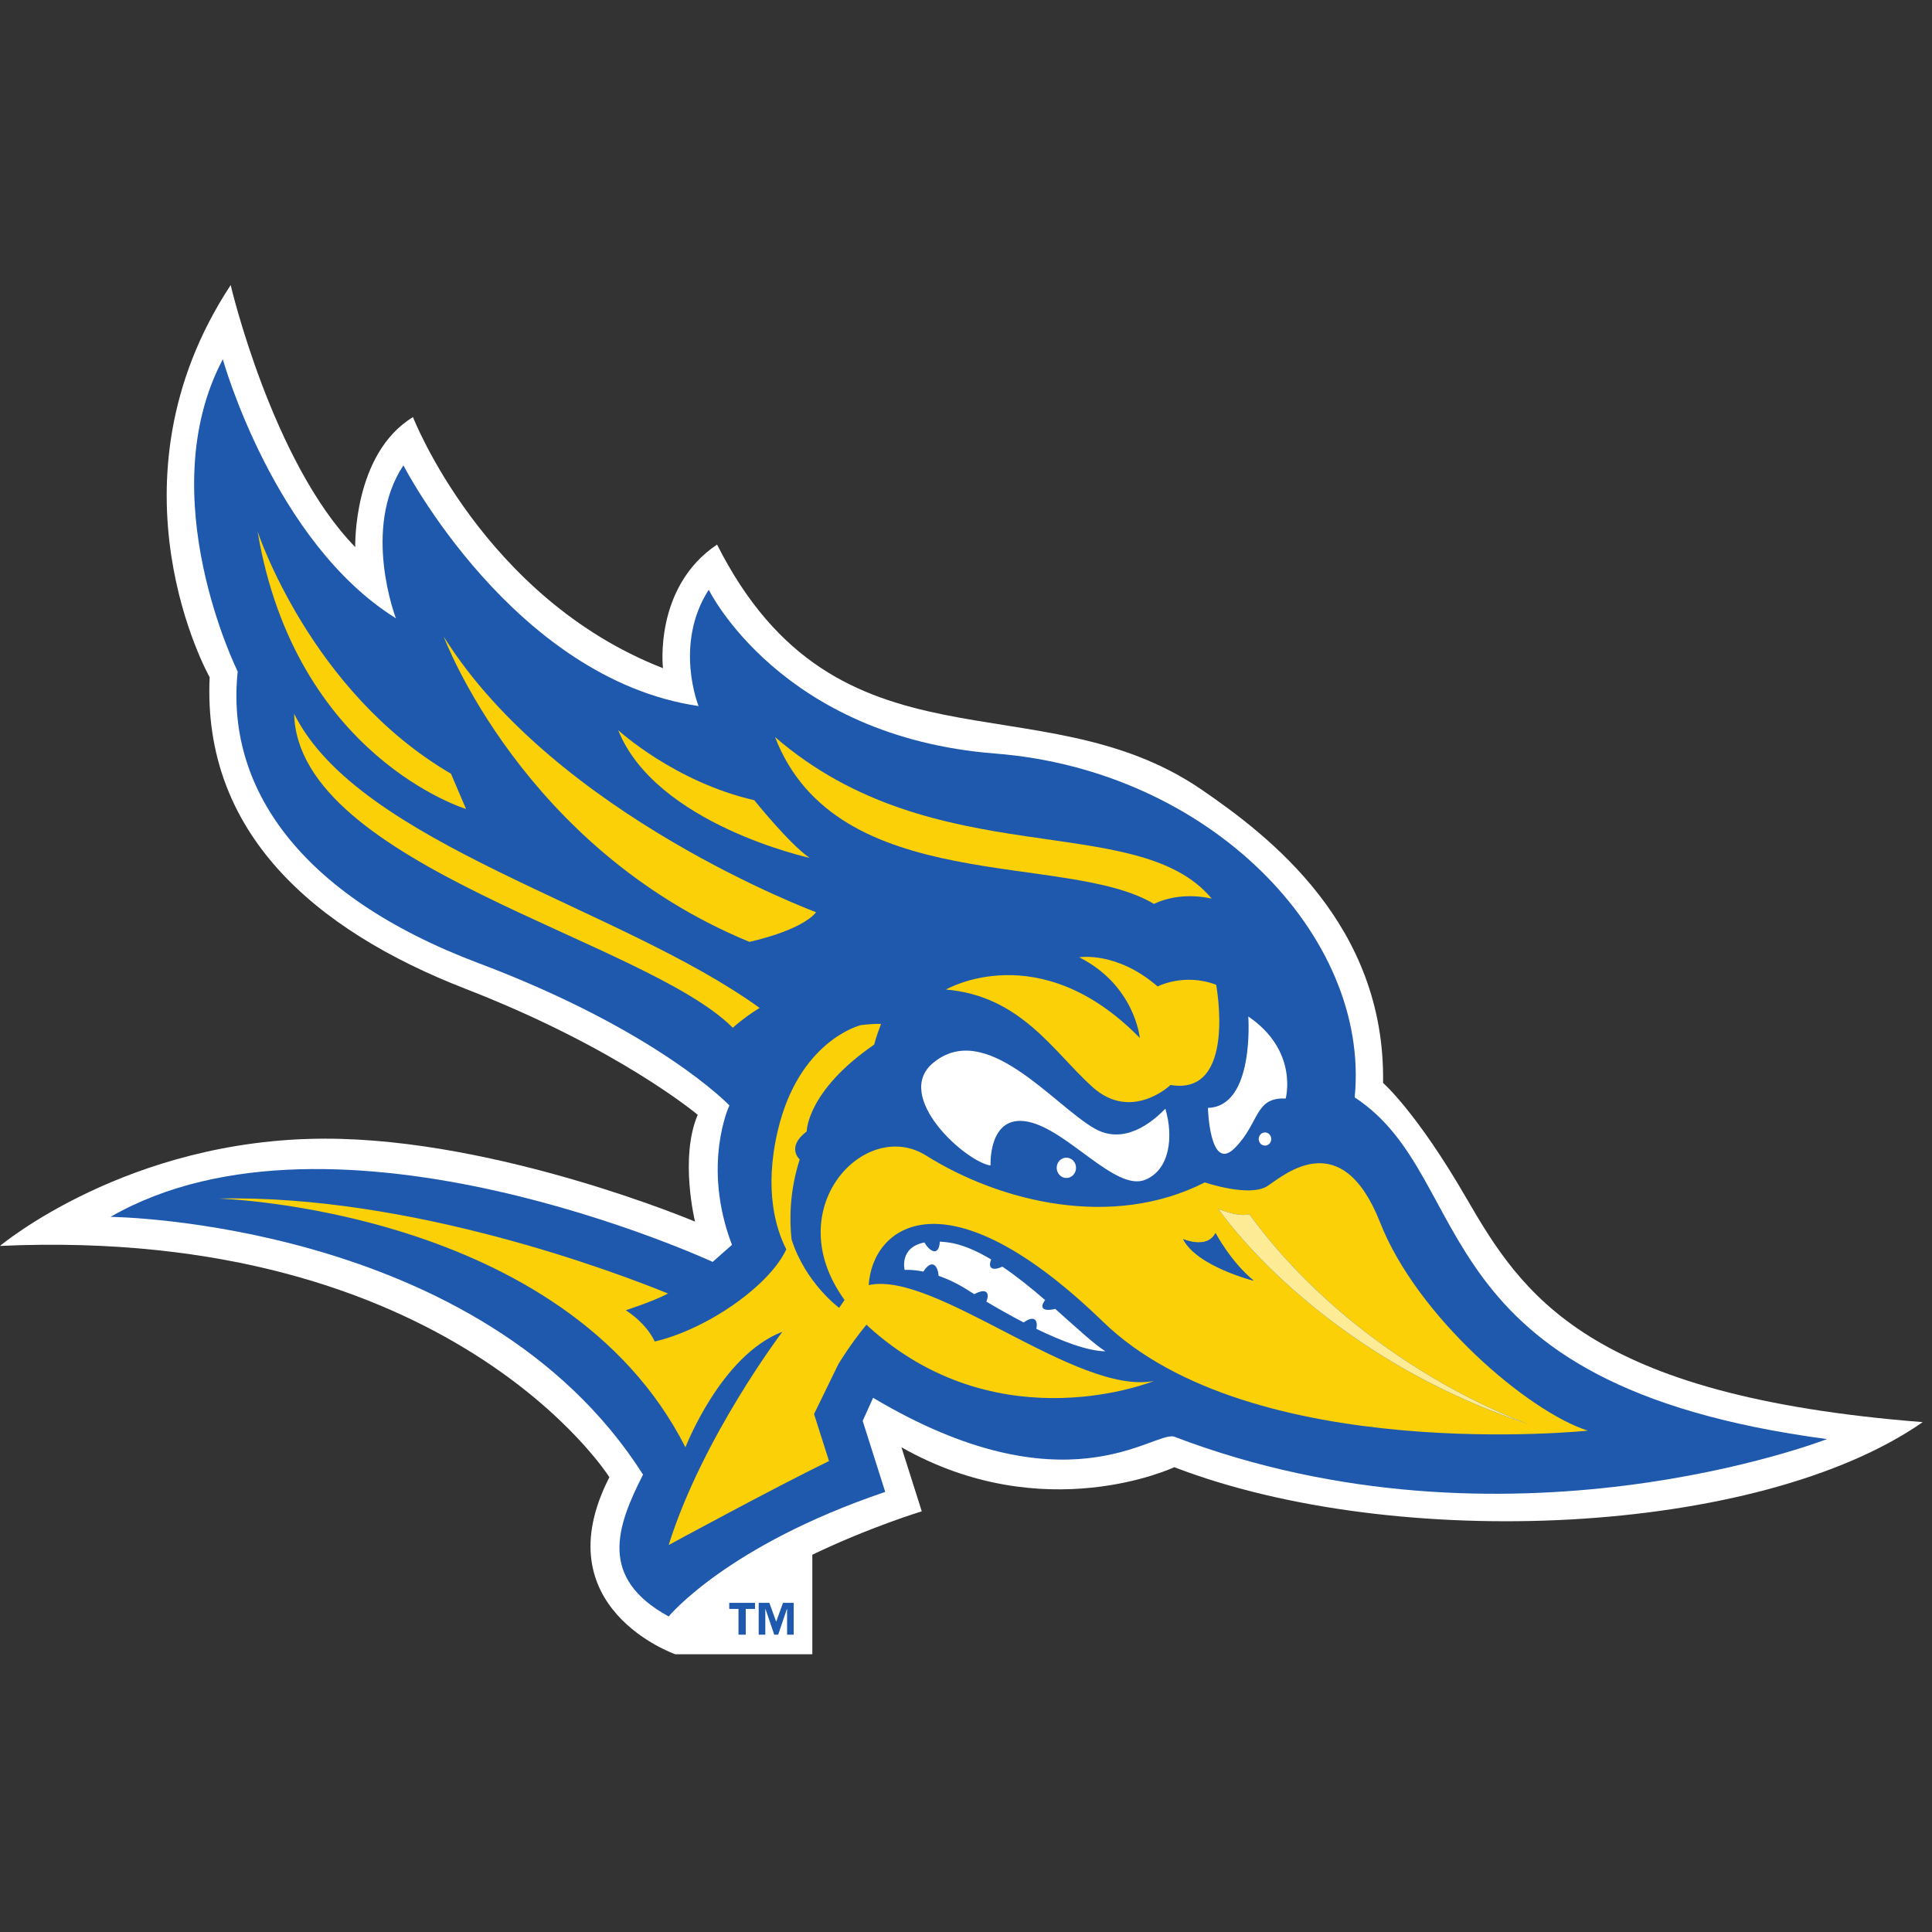
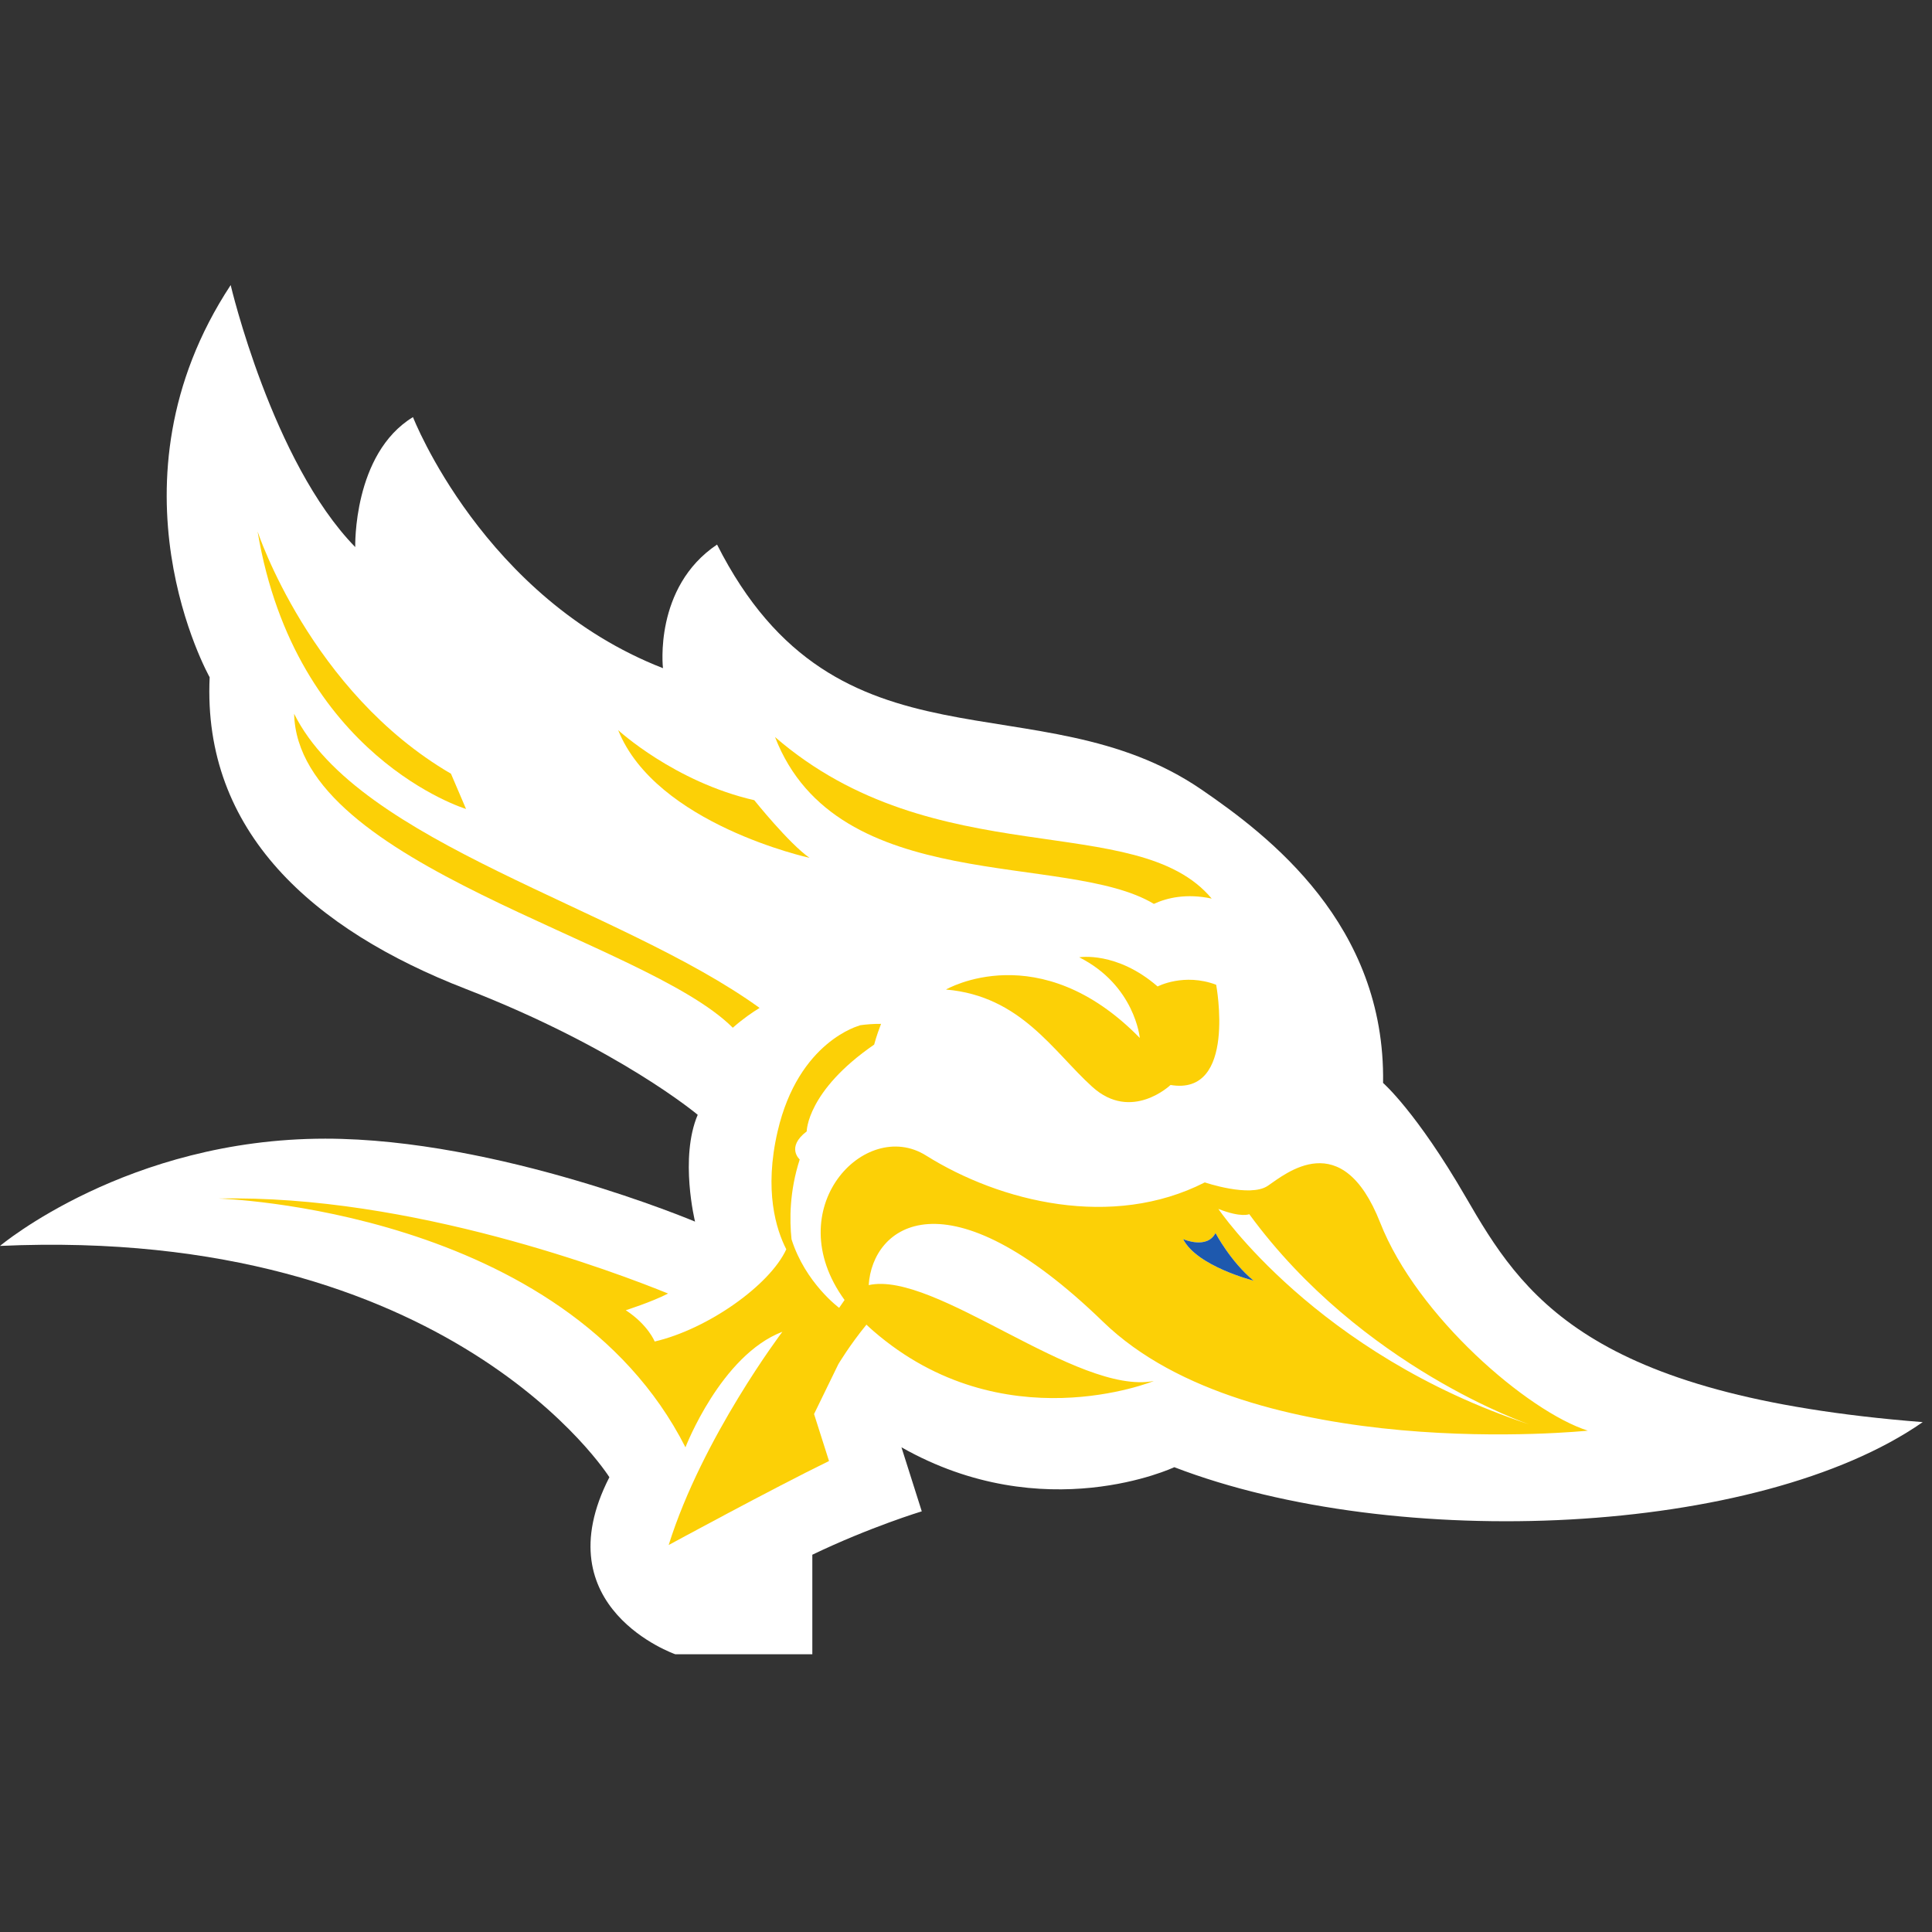
<svg xmlns="http://www.w3.org/2000/svg" width="200px" height="200px" viewBox="0 0 200 200" version="1.1">
  <rect x="0" y="0" width="200" height="200" fill="#333333" stroke="none" />
  <title>bakersfield</title>
  <desc>Created with Sketch.</desc>
  <g id="bakersfield" stroke="none" stroke-width="1" fill="none" fill-rule="evenodd">
    <g id="bakersfield_BGL" transform="translate(-0, 0)">
      <g id="bakersfield" transform="translate(0, 29)">
        <g id="g10" transform="translate(99.829, 71.138) scale(-1, 1) rotate(-180) translate(-99.829, -71.138) translate(0, 0.027)" fill-rule="nonzero">
          <g id="g12">
            <path d="M151.744,47.309 C146.621,56.162 143.175,59.143 143.175,59.143 C143.432,75.55 131.33,84.748 124.381,89.512 C107.471,101.098 86.715,90.18 74.229,114.875 C67.645,110.463 68.63,102.079 68.63,102.079 C50.036,109.331 42.751,128.07 42.751,128.07 C36.518,124.272 36.774,114.616 36.774,114.616 C28.179,123.415 23.879,141.737 23.879,141.737 C10.376,121.217 21.703,101.142 21.703,101.142 C20.956,85.143 32.404,75.008 48.237,68.867 C64.062,62.722 72.227,55.845 72.227,55.845 C70.325,51.376 71.951,44.788 71.951,44.788 C71.951,44.788 51.587,53.375 33.678,53.375 C13.197,53.375 0,42.272 0,42.272 C46.714,44.381 63.083,18.328 63.083,18.328 C56.143,4.782 69.908,0 69.908,0 L84.092,0 L84.092,10.304 C90.09,13.184 95.422,14.796 95.422,14.796 L93.318,21.426 C108.129,13.026 121.564,19.365 121.564,19.365 C144.552,10.527 182.055,12.213 199.039,24.031 C164.228,26.76 157.566,37.255 151.744,47.309" id="path14" fill="#FFFFFF" />
-             <path d="M140.237,57.646 C140.243,57.685 140.243,57.72 140.247,57.762 C141.809,74.366 125.25,91.502 103.026,93.242 C80.801,94.979 73.369,110.198 73.369,110.198 C69.733,104.551 72.315,98.157 72.315,98.157 C53.122,100.983 41.76,123.076 41.76,123.076 C37.412,116.522 40.984,107.245 40.984,107.245 C28.349,115.097 23.065,134.057 23.065,134.057 C15.579,119.901 24.608,101.731 24.608,101.731 C23.348,89.908 30.842,78.596 49.519,71.552 C68.202,64.515 75.507,56.816 75.507,56.816 C75.507,56.816 72.613,50.681 75.773,42.381 L73.774,40.618 C73.774,40.618 34.733,58.682 11.442,45.28 C11.442,45.28 49.831,44.911 66.568,18.598 C63.842,13.238 61.914,7.908 69.22,3.914 C69.22,3.914 75.255,11.265 91.638,16.806 L89.305,24.16 L90.385,26.549 C110.309,14.671 119.309,23.073 121.526,22.535 C155.999,9.365 189.131,22.276 189.131,22.276 C146.539,27.93 153.169,49.182 140.237,57.646" id="path16" fill="#1E59AE" />
            <path d="M108.194,36.664 C106.788,37.88 105.281,39.104 103.766,40.126 C102.601,39.598 102.275,40.081 102.606,40.868 C101.06,41.796 99.526,42.462 98.103,42.641 C97.813,42.68 97.55,42.705 97.295,42.717 C97.199,41.249 96.343,41.549 95.692,42.63 C93.061,42.114 93.646,39.785 93.646,39.785 C93.646,39.785 94.373,39.857 95.588,39.614 C96.408,40.909 97.076,40.355 97.164,39.177 C98.088,38.857 99.145,38.366 100.297,37.629 C100.474,37.517 100.664,37.396 100.859,37.278 C102.123,37.964 102.482,37.41 102.107,36.508 C103.271,35.815 104.598,35.056 105.972,34.347 C107.042,35.131 107.476,34.615 107.281,33.688 C109.925,32.401 112.596,31.385 114.431,31.362 C113.215,32.131 111.371,33.866 109.238,35.751 C107.843,35.422 107.632,35.955 108.194,36.664" id="path18" fill="#FFFFFF" />
            <path d="M113.307,54.427 C109.033,56.874 102.055,65.766 96.588,61.21 C92.43,57.744 99.957,50.963 102.543,50.597 C102.543,50.597 102.278,55.935 106.392,55.134 C110.507,54.33 115.469,47.876 118.544,49.115 C121.111,50.154 121.497,53.588 120.636,56.477 C119.188,54.972 116.309,52.706 113.307,54.427" id="path20" fill="#FFFFFF" />
-             <path d="M129.222,66.025 C129.222,66.025 129.906,56.695 125.045,56.563 C125.045,56.563 125.221,49.799 127.822,52.404 C130.417,55.011 129.857,57.685 133.093,57.528 C133.093,57.528 134.463,62.455 129.222,66.025" id="path22" fill="#FFFFFF" />
            <path d="M111.39,50.358 C111.39,50.94 110.946,51.407 110.388,51.407 C109.838,51.407 109.389,50.94 109.389,50.358 C109.389,49.776 109.838,49.305 110.388,49.305 C110.946,49.305 111.39,49.776 111.39,50.358" id="path24" fill="#FFFFFF" />
            <path d="M130.95,54.021 C130.594,54.021 130.301,53.716 130.301,53.334 C130.301,52.959 130.594,52.655 130.95,52.655 C131.311,52.655 131.599,52.959 131.599,53.334 C131.599,53.716 131.311,54.021 130.95,54.021" id="path26" fill="#FFFFFF" />
            <path d="M119.447,77.679 C120.793,78.303 122.81,78.789 125.435,78.227 C117.695,87.499 96.799,80.616 80.23,94.95 C86.664,78.339 110.419,83.125 119.447,77.679" id="path28" fill="#FCD006" />
            <path d="M119.837,69.13 C115.586,72.814 111.722,72.15 111.722,72.15 C117.491,69.236 117.992,63.8 117.992,63.8 C107.579,74.453 97.927,68.812 97.927,68.812 C105.685,68.144 109.018,62.401 113.078,58.735 C117.128,55.069 121.175,58.933 121.175,58.933 C128.066,57.766 125.897,69.307 125.897,69.307 C122.561,70.567 119.837,69.13 119.837,69.13" id="path30" fill="#FCD006" />
            <path d="M30.448,97.361 C30.824,81.601 66.762,73.98 75.858,64.858 C76.907,65.781 77.878,66.449 78.633,66.909 C64.155,77.379 37.125,83.901 30.448,97.361" id="path32" fill="#FCD006" />
            <path d="M83.802,82.446 C81.675,83.926 78.083,88.412 78.083,88.412 C69.807,90.31 63.993,95.664 63.993,95.664 C67.908,85.91 83.802,82.446 83.802,82.446" id="path34" fill="#FCD006" />
-             <path d="M77.575,73.75 C77.575,73.75 82.856,74.846 84.485,76.815 C84.485,76.815 57.538,86.821 45.938,105.337 C45.938,105.337 54.101,83.423 77.575,73.75" id="path36" fill="#FCD006" />
            <path d="M48.244,87.506 L46.684,91.154 C32.113,99.652 26.666,116.227 26.666,116.227 C30.598,92.84 48.244,87.506 48.244,87.506" id="path38" fill="#FCD006" />
            <path d="M125.83,43.603 C125.83,43.603 127.392,40.632 129.774,38.675 C129.774,38.675 123.893,40.162 122.478,42.978 C122.478,42.978 124.933,41.882 125.83,43.603 Z M129.324,45.558 C140.95,29.668 158.31,23.797 158.31,23.797 C136.254,31.077 126.124,46.103 126.124,46.103 C128.505,45.165 129.324,45.558 129.324,45.558 Z M114.202,34.408 C129.549,19.53 164.369,23.147 164.369,23.147 C158.177,25.128 146.697,34.955 142.874,44.686 C138.915,54.743 133.071,49.724 131.237,48.49 C129.398,47.253 124.721,48.847 124.721,48.847 C115.154,43.97 103.562,46.804 95.852,51.637 C89.541,55.586 80.553,46.139 87.429,36.675 L86.868,35.862 C86.868,35.862 83.378,38.425 81.939,42.957 C81.723,44.963 81.723,47.937 82.787,51.222 C82.787,51.222 81.342,52.482 83.51,54.127 C83.51,54.127 83.51,58.303 90.493,63.112 C90.493,63.112 90.698,63.945 91.206,65.258 C90.425,65.265 89.678,65.21 88.966,65.106 C88.995,65.098 89.01,65.095 89.01,65.095 C89.01,65.095 82.667,63.493 80.498,54.127 C79.072,47.981 80.352,43.961 81.396,41.923 C79.693,38.202 73.251,33.652 67.771,32.376 C67.771,32.376 67.099,34.096 64.78,35.615 C64.78,35.615 67.435,36.454 69.162,37.342 C63.916,39.477 42.57,47.616 22.605,47.174 C22.605,47.174 58.411,46.159 70.958,21.423 C70.958,21.423 74.623,30.952 80.991,33.384 C80.991,33.384 72.706,22.451 69.221,11.309 C69.221,11.309 80.052,17.193 85.819,20.005 C85.819,20.005 84.852,23.048 84.271,24.869 L86.784,30.027 C86.784,30.027 87.93,31.964 89.693,34.12 C89.928,33.895 90.177,33.673 90.429,33.451 C103.791,21.884 119.442,28.287 119.442,28.287 C111.497,26.772 96.774,39.746 89.928,38.214 C90.303,44.332 97.895,50.214 114.202,34.408 L114.202,34.408 Z" id="path40" fill="#FCD006" />
            <path d="M125.83,43.603 C124.933,41.882 122.478,42.978 122.478,42.978 C123.893,40.162 129.774,38.675 129.774,38.675 C127.392,40.632 125.83,43.603 125.83,43.603" id="path42" fill="#1E59AE" />
-             <path d="M129.324,45.558 C129.324,45.558 128.505,45.165 126.124,46.103 C126.124,46.103 136.254,31.077 158.31,23.797 C158.31,23.797 140.95,29.668 129.324,45.558" id="path44" fill="#FEEB96" />
-             <path d="M82.162,2.029 L81.48,2.029 L81.48,4.692 L81.461,4.692 L80.557,2.029 L80.149,2.029 L79.24,4.692 L79.225,4.692 L79.225,2.029 L78.54,2.029 L78.54,5.326 L79.644,5.326 L80.351,3.375 L81.059,5.326 L82.162,5.326 L82.162,2.029 Z M78.157,4.692 L77.201,4.692 L77.201,2.029 L76.448,2.029 L76.448,4.692 L75.49,4.692 L75.49,5.326 L78.157,5.326 L78.157,4.692 L78.157,4.692 Z" id="path46" fill="#1E59AE" />
          </g>
        </g>
      </g>
    </g>
  </g>
</svg>